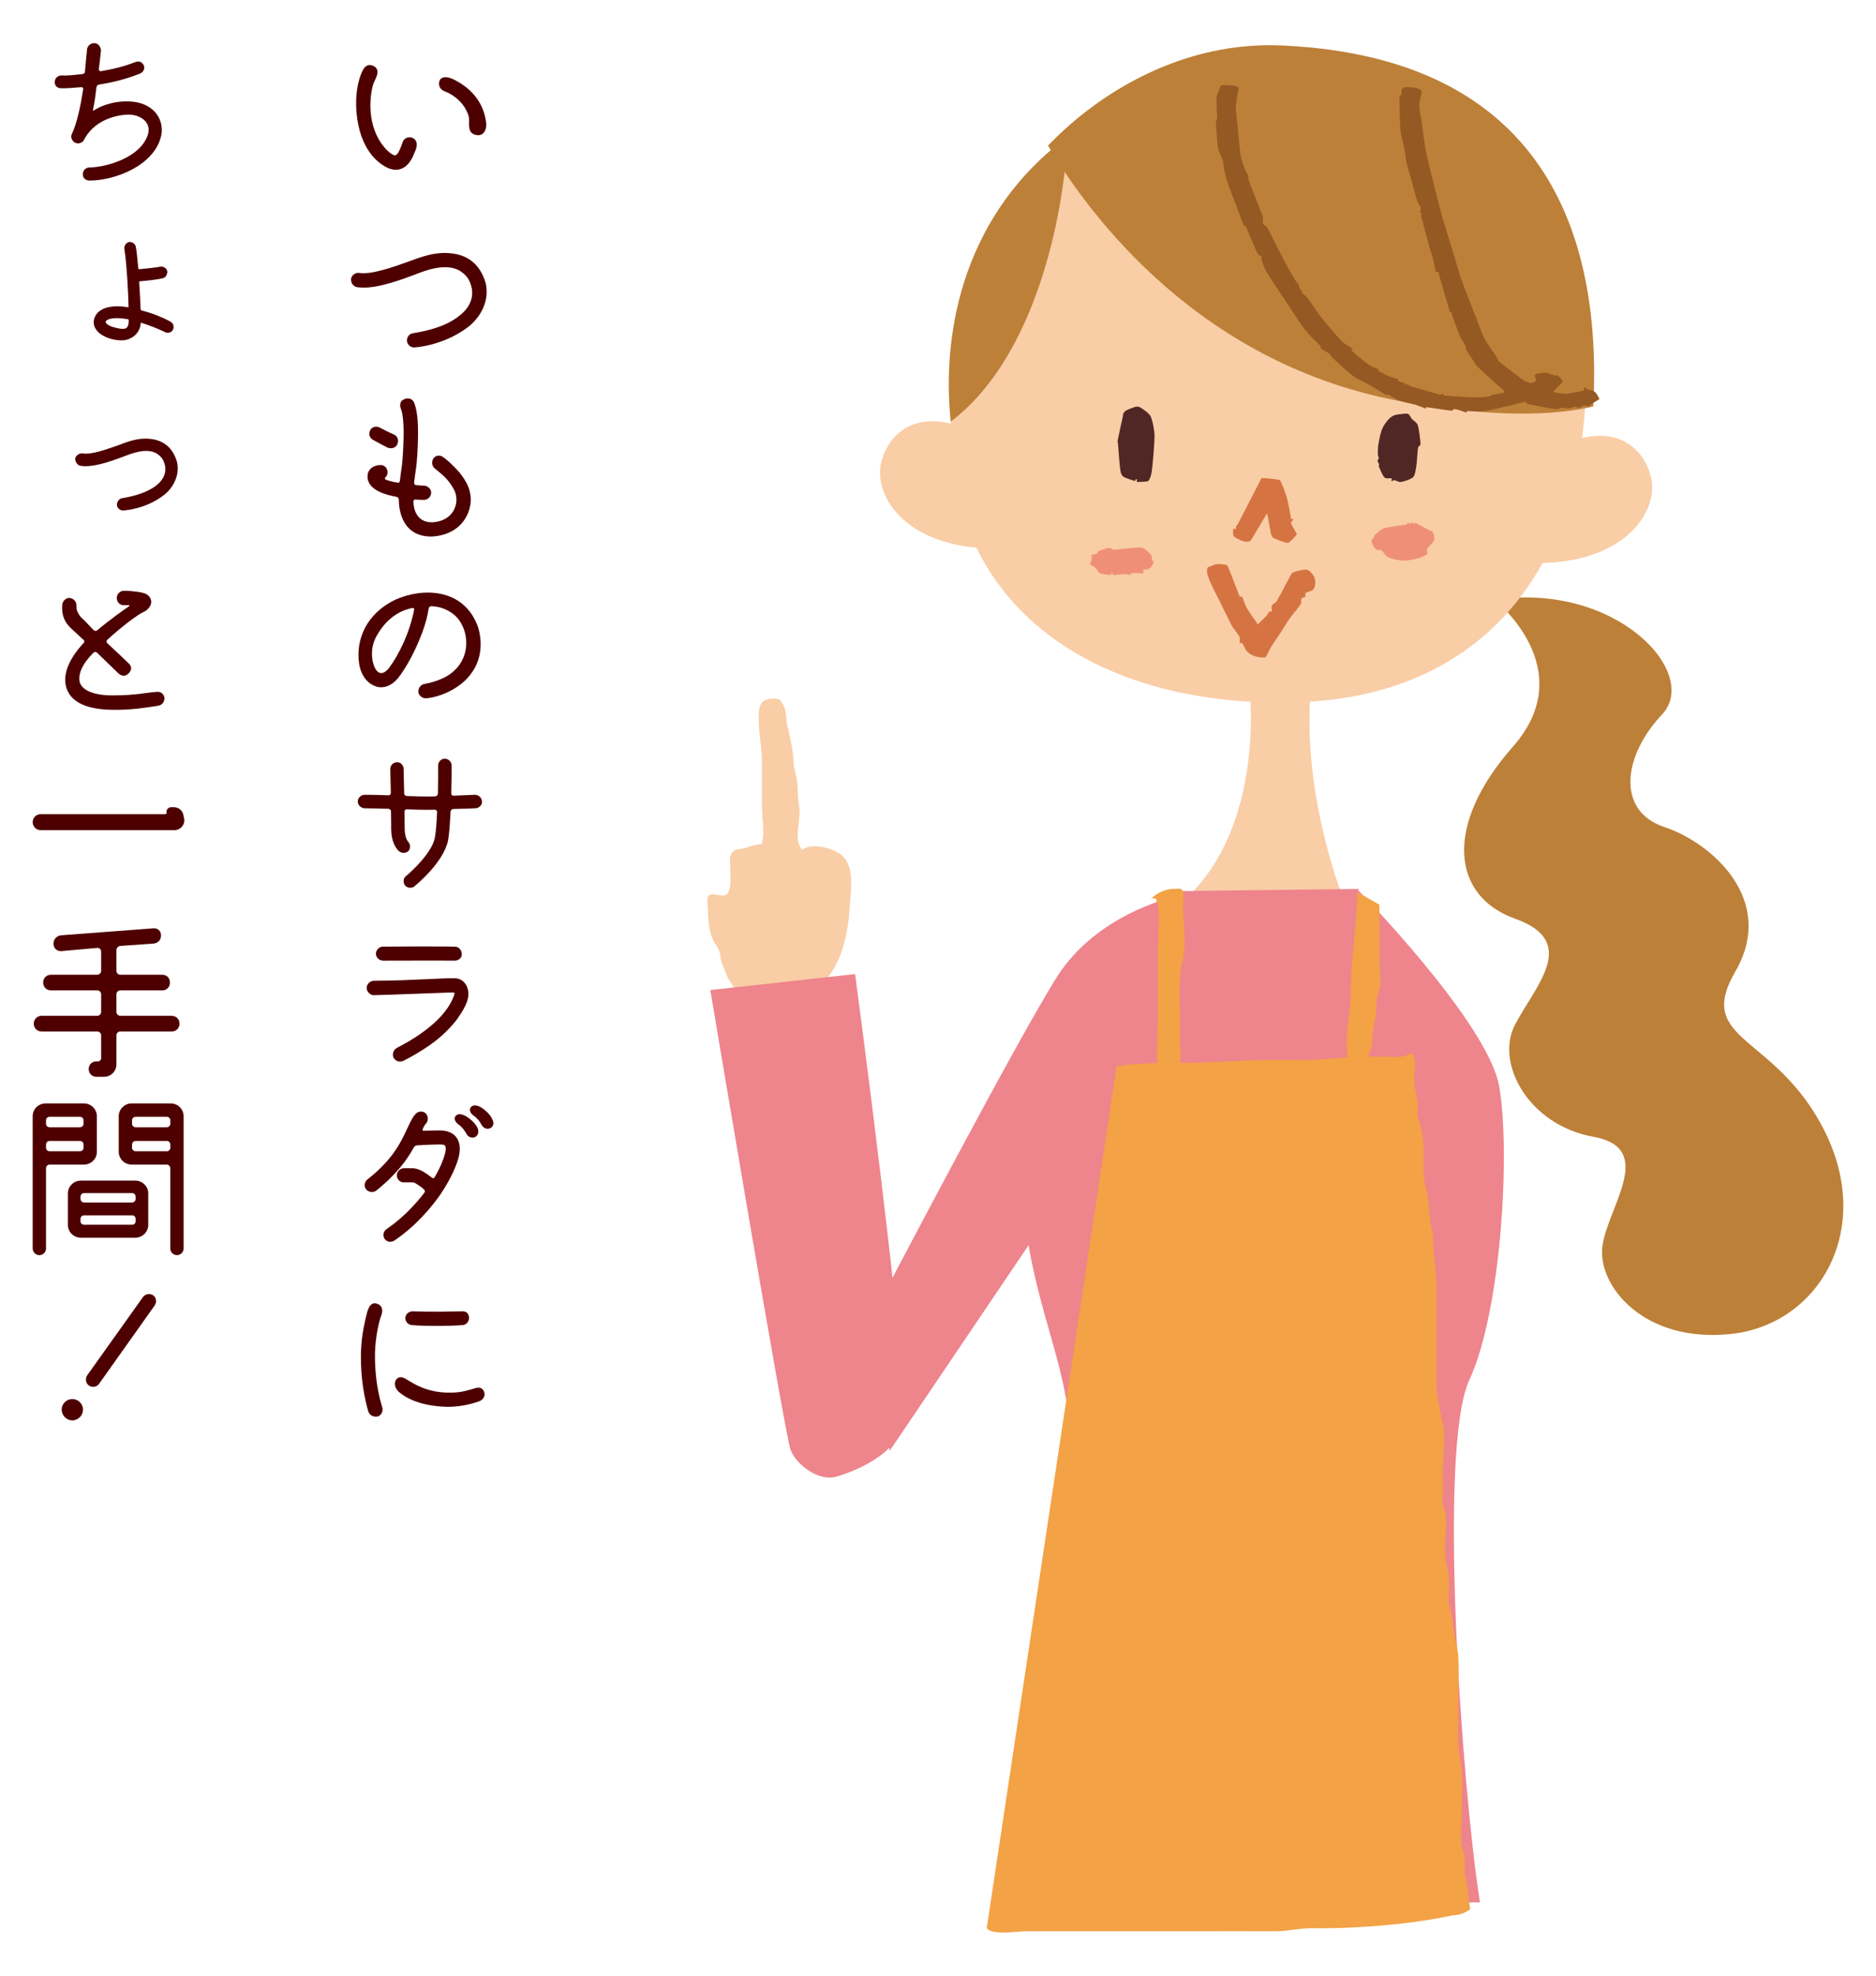
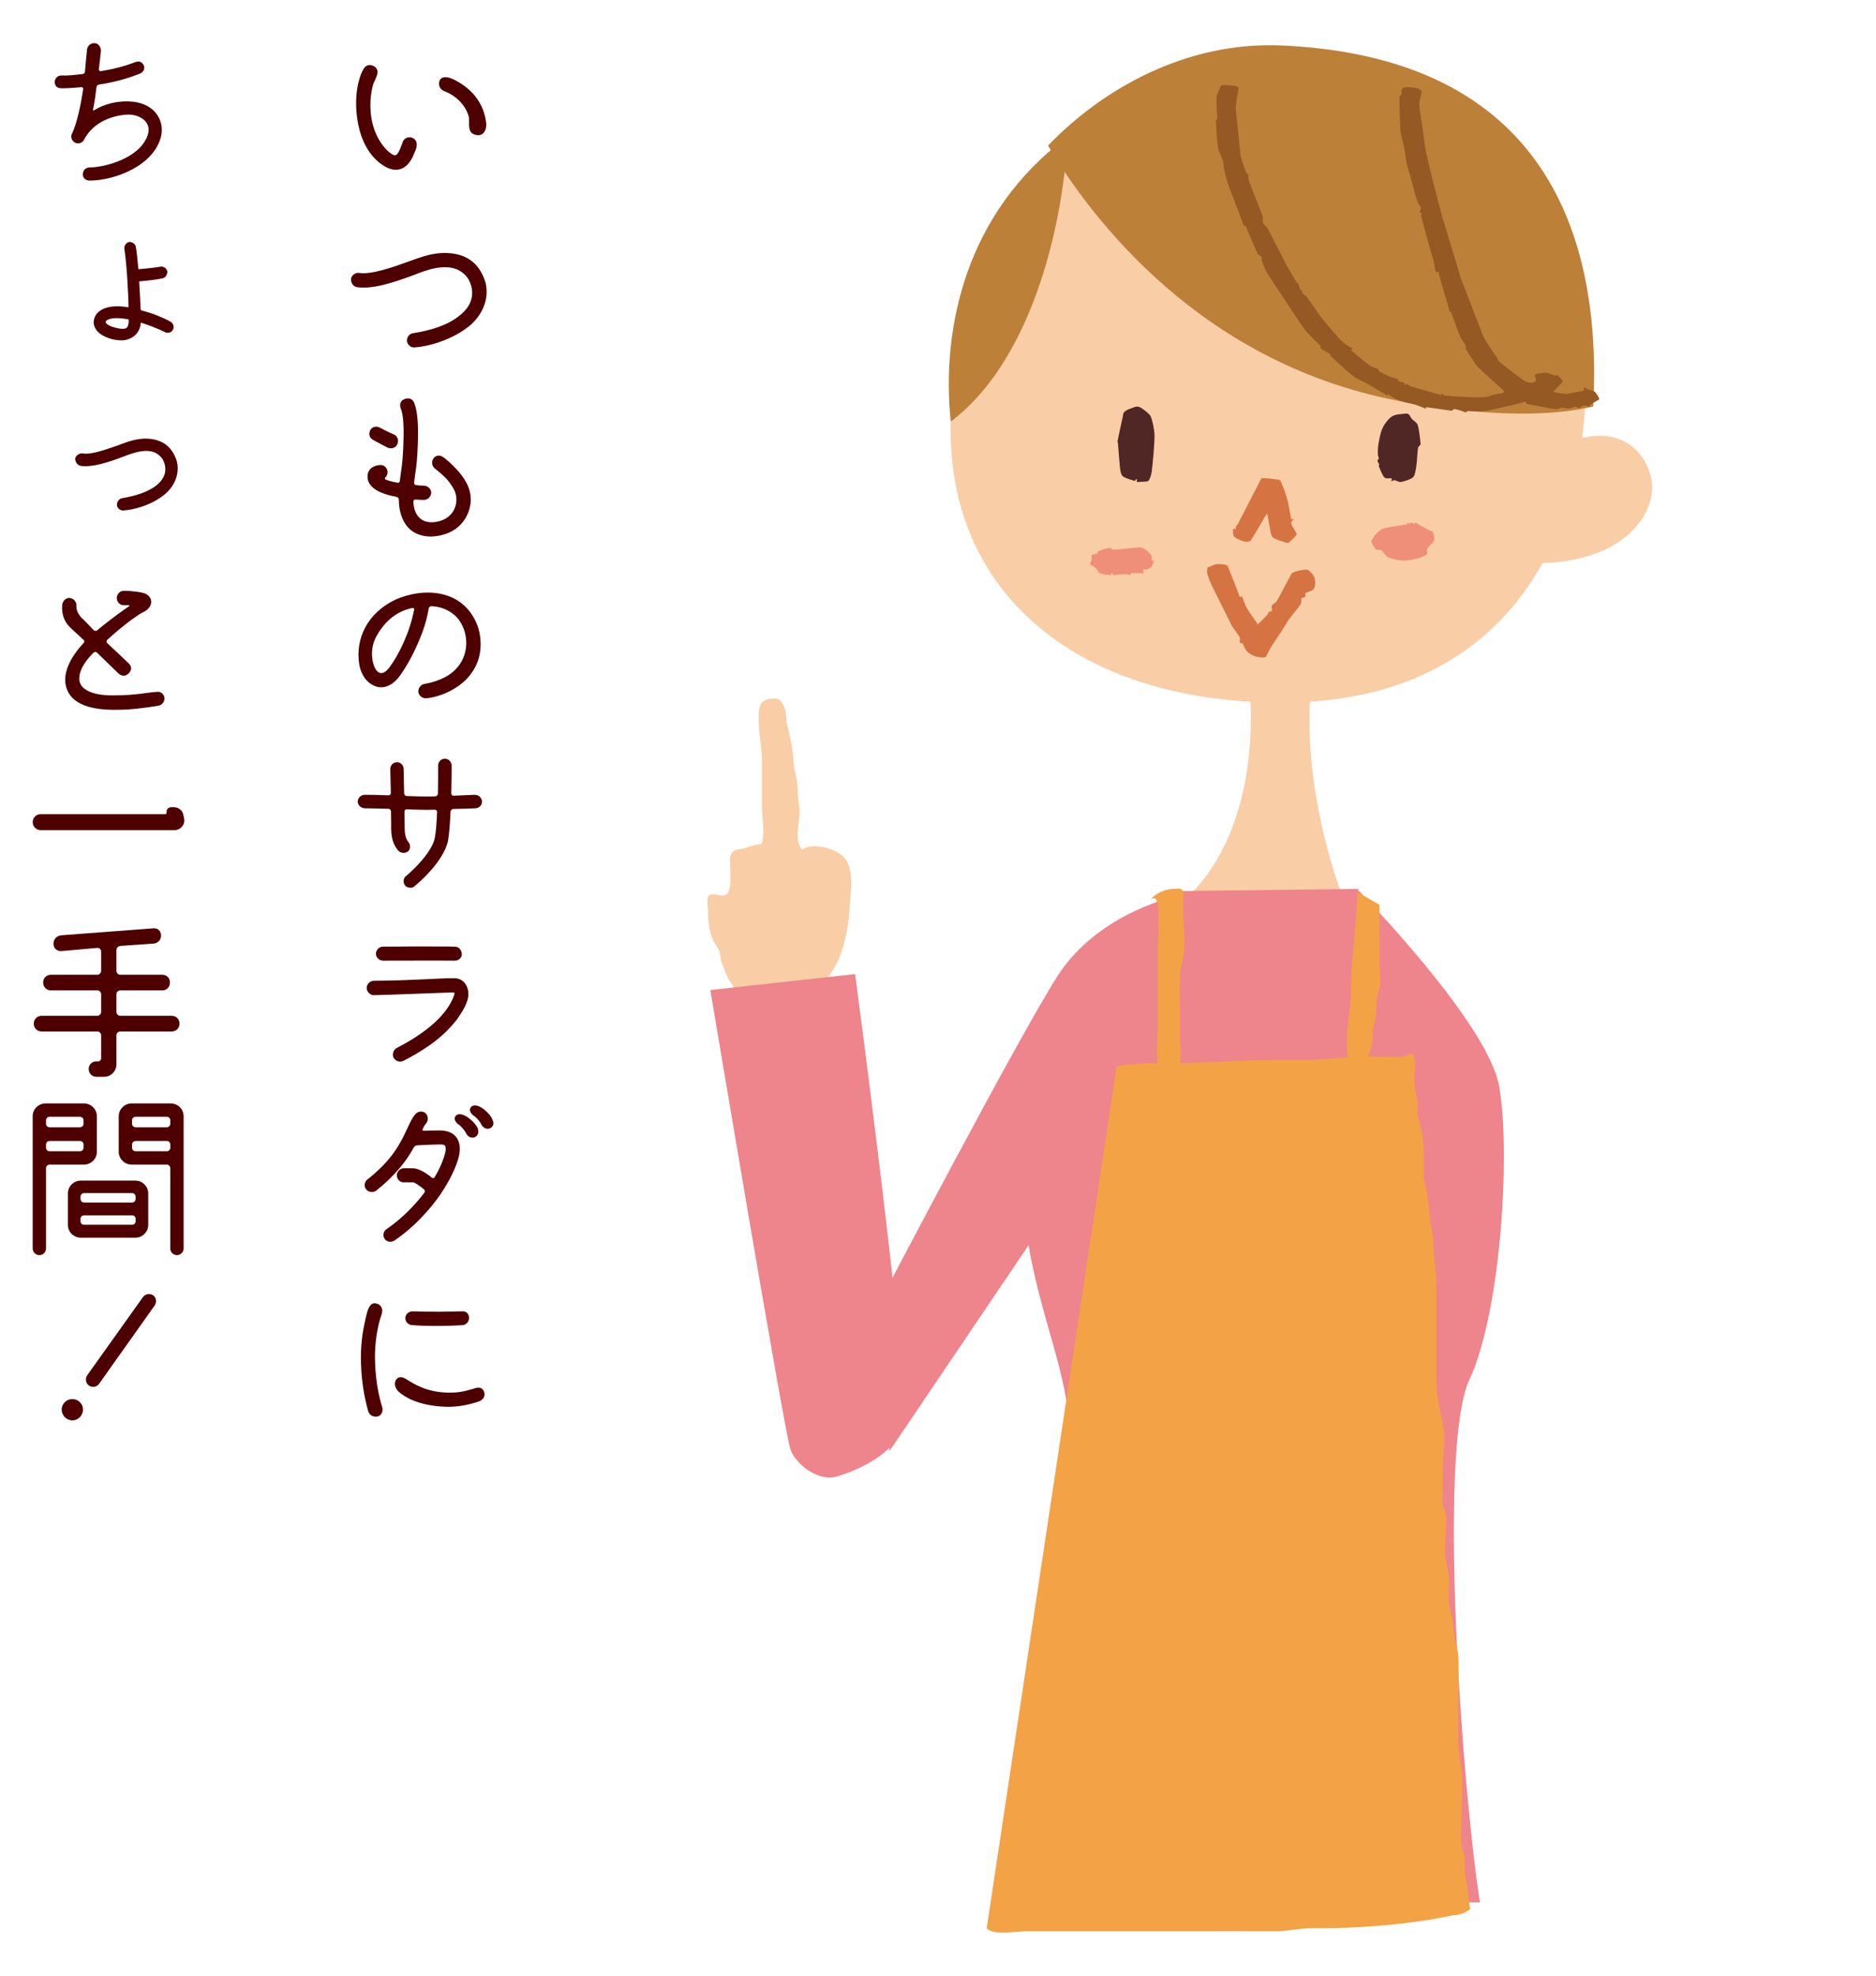
<svg xmlns="http://www.w3.org/2000/svg" version="1.1" id="レイヤー_1" x="0px" y="0px" width="190px" height="200px" viewBox="0 0 190 200" enable-background="new 0 0 190 200" xml:space="preserve">
  <g>
    <g>
      <path fill-rule="evenodd" clip-rule="evenodd" fill="#F9CDA6" d="M80.943,81.658c-0.177-0.921-0.111-1.761-0.233-2.668    c-0.089-0.657-0.316-1.144-0.337-1.813c-0.045-1.393-0.383-2.544-0.66-3.856c-0.159-0.757,0.001-1.212-0.384-1.946    c-0.342-0.65-0.45-0.686-1.202-0.642c-1.356,0.081-1.286,1.149-1.282,2.251c0.004,1.379,0.319,2.599,0.32,3.993    c0.001,1.556,0,3.111,0,4.666c0,1.042,0.35,2.878-0.048,3.81c-0.577,0.039-1.018,0.175-1.562,0.37    c-0.314,0.113-1.02,0.12-1.291,0.367c-0.46,0.417-0.312,0.971-0.306,1.549c0.007,0.648,0.174,2.38-0.369,2.79    c-0.486,0.366-1.441-0.254-1.826,0.145c-0.233,0.242-0.048,1.23-0.05,1.556c-0.005,0.971,0.103,1.997,0.488,2.896    c0.17,0.396,0.484,0.725,0.635,1.121c0.138,0.362,0.116,0.769,0.239,1.14c0.155,0.472,0.388,0.963,0.554,1.415    c0.169,0.462,0.465,0.669,0.656,1.115c0.313,0.736-0.155,1.291,0.789,1.614c1.444,0.493,3.634,0.209,5.078-0.189    c1.248-0.343,2.393-0.982,3.282-1.928c1.961-2.084,2.48-5.163,2.65-7.912c0.089-1.436,0.441-3.607-0.656-4.755    c-0.84-0.879-3.134-1.5-4.188-0.733C80.279,84.957,81.187,82.929,80.943,81.658z" />
-       <path fill-rule="evenodd" clip-rule="evenodd" fill="#BD8038" d="M151.369,60.724c0,0,8.824,6.966,1.857,14.863    c-6.968,7.897-6.271,15.096,0.232,17.419c6.502,2.322,2.089,6.735,0,10.684c-2.09,3.947,1.395,10.219,7.895,11.381    c6.504,1.158,1.396,7.197,0.931,11.146c-0.466,3.947,4.181,9.754,13.005,8.824c8.826-0.928,14.504-10.385,9.575-20.402    c-4.93-10.02-13.29-9.094-9.11-16.292c4.181-7.2-2.322-13.005-7.199-14.631c-4.877-1.625-4.182-7.201-0.232-11.38    C172.269,68.157,163.677,58.866,151.369,60.724z" />
      <path fill-rule="evenodd" clip-rule="evenodd" fill="#F9CDA6" d="M126.519,69.317c0,0,2.09,16.025-8.361,23.225l18.58,0.232    c0,0-5.111-11.611-3.949-23.457H126.519z" />
      <path fill-rule="evenodd" clip-rule="evenodd" fill="#EE848C" d="M118.158,90.217l19.274-0.231c0,0,13.239,13.472,14.401,19.973    c1.16,6.504,0.231,22.76-3.02,29.727c-3.252,6.969-0.697,41.807,1.078,52.887H101.82c0,0,4.958-34.074,6.352-46.383    C109.563,133.879,91.914,116.926,118.158,90.217z" />
      <path fill-rule="evenodd" clip-rule="evenodd" fill="#EE848C" d="M118.441,90.927c0,0-7.397,1.726-11.343,7.89    c-3.944,6.164-17.504,32.052-17.504,32.052l0.494,16.025l23.667-35.012L118.441,90.927z" />
-       <path fill-rule="evenodd" clip-rule="evenodd" fill="#F9CDA6" d="M98.974,43.949c-5.095-2.733-8.698-0.87-9.691,2.734    c-0.993,3.603,2.717,9.2,12.408,8.827L98.974,43.949z" />
      <path fill-rule="evenodd" clip-rule="evenodd" fill="#F9CDA6" d="M157.482,45.421c5.095-2.732,8.697-0.868,9.691,2.734    c0.994,3.602-2.72,9.2-12.409,8.827L157.482,45.421z" />
      <path fill-rule="evenodd" clip-rule="evenodd" fill="#F9CDA6" d="M128.973,6.497c-26.333-1.22-34.708,27.479-32.299,41.942    c2.412,14.461,15.669,23.138,34.47,22.657c18.8-0.481,28.441-13.258,29.406-30.13C161.515,24.092,155.007,7.702,128.973,6.497z" />
      <g>
        <path fill-rule="evenodd" clip-rule="evenodd" fill="#BD8038" d="M108.133,13.835C97.85,21.454,95.301,33.179,96.29,42.676     C104.054,36.866,107.582,23.915,108.133,13.835z" />
      </g>
      <g>
        <path fill-rule="evenodd" clip-rule="evenodd" fill="#BD8038" d="M129.878,4.605c-9.914-0.46-18.399,4.577-23.732,10.133     c4.165,7.034,15.461,22.386,36.339,25.993c8.911,1.539,14.876,1.355,18.882,0.416C162.257,23.885,156.525,5.839,129.878,4.605z" />
      </g>
      <path fill-rule="evenodd" clip-rule="evenodd" fill="#955923" d="M123.472,9.118c0.078-0.173,0.11-0.438,0.294-0.486    c0.114-0.03,0.878-0.01,1.31,0.066c0.145,0.026,0.367,0.086,0.373,0.231c0.004,0.088-0.305,1.392-0.287,2.098l0.467,4.628    c0.105,0.653,0.488,1.526,0.617,1.886c0.01,0.027,0.045,0.042,0.072,0.054c0.026,0.01,0.073-0.012,0.08,0.015    c0.032,0.127,0.029,0.52,0.113,0.763c0.26,0.746,1.166,2.905,1.366,3.506c0.075,0.224-0.049,0.491,0.04,0.708    c0.083,0.207,0.342,0.299,0.451,0.494l1.813,3.542c0.367,0.687,1.06,1.846,1.173,2.023c0.02,0.035,0.102-0.015,0.119,0.022    c0.083,0.162,0.075,0.36,0.157,0.523c0.065,0.131,0.2,0.211,0.27,0.338c0.021,0.035-0.046,0.089-0.021,0.12    c0.144,0.174,0.359,0.281,0.499,0.46c0.53,0.68,0.98,1.445,1.524,2.129c0.588,0.74,1.578,1.894,2.026,2.34    c0.284,0.284,0.913,0.593,0.997,0.671c0.059,0.057-0.102,0.184-0.043,0.241c0.076,0.073,1.168,1.033,1.807,1.477    c0.277,0.191,0.791,0.33,0.92,0.41c0.047,0.029-0.035,0.134,0.012,0.167c0.137,0.091,0.721,0.404,1.098,0.565    c0.277,0.119,0.676,0.185,0.861,0.275c0.057,0.027,0,0.143,0.053,0.176c0.188,0.114,0.435,0.114,0.619,0.233    c0.066,0.042,0.023,0.197,0.086,0.222c0.047,0.017,0.048-0.158,0.107-0.147c0.115,0.021,0.318,0.196,0.491,0.253    c0.757,0.24,2.894,0.834,2.991,0.856c0.066,0.016,0.082-0.15,0.149-0.138c0.086,0.015,0.086,0.186,0.172,0.195    c0.2,0.025,1.987,0.162,2.943,0.189c0.499,0.013,1.003-0.003,1.497-0.067c0.188-0.022,0.349-0.149,0.533-0.196    c0.336-0.083,0.909-0.145,1.024-0.191c0.074-0.031,0.099-0.183,0.042-0.24c-0.07-0.073-2.065-1.839-2.633-2.406    c-0.218-0.217-0.363-0.5-0.529-0.755c-0.223-0.337-0.466-0.662-0.646-1.022c-0.057-0.115-0.002-0.267-0.057-0.381    c-0.14-0.296-0.385-0.535-0.514-0.836c-0.326-0.753-0.914-2.468-0.954-2.565c-0.017-0.038-0.106,0.017-0.12-0.02l-1.135-3.879    c-0.012-0.038,0.057-0.099,0.021-0.12c-0.083-0.048-0.274,0.041-0.319-0.056c-0.054-0.114-0.108-0.688-0.193-1.025    c-0.107-0.442-0.268-0.871-0.389-1.309c-0.305-1.099-0.841-3.098-0.898-3.341c-0.016-0.066,0.043-0.132,0.074-0.193    c0.011-0.017,0.066-0.023,0.051-0.033c-0.053-0.032-0.214-0.003-0.236-0.083c-0.025-0.098,0.12-0.321,0.086-0.48    c-0.047-0.206-0.25-0.351-0.316-0.551c-0.258-0.773-0.496-1.739-0.738-2.61c-0.138-0.49-0.295-0.978-0.402-1.475    c-0.089-0.42-0.107-0.852-0.188-1.272c-0.118-0.635-0.349-1.249-0.41-1.892c-0.079-0.813-0.11-3.146-0.103-3.407    c0.005-0.122,0.183-0.176,0.218-0.292c0.037-0.133-0.069-0.291-0.011-0.415c0.062-0.13,0.194-0.257,0.34-0.271    c0.333-0.038,0.854-0.012,1.262,0.099c0.181,0.048,0.408,0.179,0.432,0.365c0.018,0.146-0.234,0.849-0.227,1.283    c0.014,0.712,0.189,1.411,0.289,2.117c0.121,0.862,0.201,1.732,0.371,2.586c0.174,0.888,0.562,2.421,0.83,3.495    c0.27,1.071,0.61,2.404,0.918,3.466l1.831,6.026l2.214,5.721c0.355,0.779,0.928,1.458,1.393,2.189    c0.097,0.154,0.15,0.347,0.29,0.464c0.362,0.308,2.076,1.625,2.478,1.882c0.23,0.148,0.516,0.221,0.787,0.222    c0.156,0,0.278-0.135,0.412-0.217c0.01-0.007,0.009-0.027,0.007-0.04c-0.032-0.187-0.17-0.453-0.108-0.556    c0.057-0.1,0.343-0.124,0.523-0.157c0.207-0.036,0.42-0.074,0.629-0.054c0.178,0.019,0.334,0.123,0.506,0.172    c0.078,0.023,0.169,0.004,0.241,0.042c0.025,0.014-0.04,0.075-0.015,0.08c0.09,0.016,0.299-0.086,0.416-0.009    c0.226,0.149,0.535,0.534,0.508,0.627c-0.015,0.052-0.972,0.998-0.965,1.029c0.006,0.032,1.133,0.208,1.202,0.212    c0.055,0.002,0.036-0.131,0.068-0.154c0.023-0.017,0.023,0.056,0.026,0.087c0.002,0.026-0.041,0.083-0.013,0.08    c0.038-0.006,1.702-0.312,1.794-0.345c0.104-0.036-0.02-0.296,0.058-0.32c0.083-0.025,0.249,0.137,0.379,0.19    c0.229,0.092,0.513,0.088,0.701,0.248c0.219,0.188,0.472,0.671,0.445,0.741c-0.017,0.056-0.693,0.399-0.926,0.581    c-0.044,0.032,0.024,0.154-0.026,0.16c-0.088,0.009-0.375-0.123-0.564-0.098c-0.194,0.024-0.344,0.207-0.538,0.235    c-0.135,0.019-0.256-0.121-0.393-0.109c-0.212,0.014-0.399,0.165-0.61,0.179c-0.246,0.018-0.486-0.1-0.729-0.086    c-0.183,0.011-0.342,0.17-0.524,0.155c-0.505-0.043-1.498-0.254-2.244-0.394c-0.267-0.051-0.542-0.082-0.796-0.181    c-0.07-0.029-0.053-0.199-0.131-0.191c-0.094,0.013-1.008,0.271-1.516,0.396c-0.213,0.052-0.429,0.087-0.645,0.134    c-0.516,0.113-1.027,0.252-1.549,0.348c-0.321,0.059-0.645,0.107-0.97,0.117c-0.397,0.014-0.905-0.063-1.191-0.044    c-0.067,0.005-0.081,0.151-0.147,0.14c-0.143-0.025-0.852-0.332-1.137-0.367c-0.123-0.013-0.197,0.199-0.321,0.192    c-0.271-0.017-2.483-0.361-2.539-0.365s-0.014,0.166-0.069,0.154c-0.059-0.013-0.689-0.284-1.046-0.393    c-0.521-0.157-1.071-0.211-1.581-0.402c-0.404-0.15-1.057-0.565-1.133-0.613c-0.024-0.015,0.041-0.086,0.014-0.08    c-0.061,0.012-0.15,0.163-0.229,0.124c-0.123-0.057-1.164-0.715-1.756-1.053c-0.521-0.299-1.102-0.5-1.585-0.857    c-0.625-0.464-2.01-1.753-2.29-2.017c-0.057-0.053-0.023-0.173-0.085-0.221c-0.287-0.227-0.706-0.385-0.931-0.578    c-0.066-0.056,0.016-0.189-0.039-0.253c-0.235-0.278-0.92-0.871-1.332-1.352c-0.369-0.431-0.682-0.904-0.998-1.374l-3.034-4.585    c-0.27-0.443-0.465-0.989-0.614-1.431c-0.029-0.077,0.084-0.172,0.041-0.24c-0.103-0.159-0.345-0.197-0.433-0.366    c-0.184-0.354-1.253-2.887-1.265-2.909c-0.025-0.051-0.088,0.193-0.107,0.146l-1.583-4.164c-0.187-0.538-0.325-1.093-0.45-1.649    c-0.053-0.235-0.018-0.485-0.082-0.718c-0.139-0.497-0.439-0.947-0.528-1.457c-0.114-0.656-0.211-2.659-0.214-2.766    c-0.002-0.038,0.061-0.045,0.094-0.065c0.017-0.012,0.049-0.014,0.047-0.033c-0.001-0.126-0.104-1.607-0.066-2.202    C123.234,9.598,123.367,9.356,123.472,9.118z" />
      <g>
        <path fill-rule="evenodd" clip-rule="evenodd" fill="#EF8F7A" d="M110.578,56.469c0.008-0.092-0.066-0.222,0-0.274     c0.121-0.096,0.396-0.079,0.57-0.183c0.049-0.031-0.01-0.16,0.041-0.184c0.119-0.053,0.773-0.319,1.18-0.365     c0.146-0.017,0.261,0.184,0.407,0.183c0.411-0.005,2.504-0.266,2.767-0.228c0.419,0.059,0.875,0.561,1.059,0.777     c0.115,0.133,0.014,0.379,0.082,0.548c0.023,0.057,0.17-0.016,0.162,0.046c-0.01,0.09-0.109,0.436-0.244,0.594     c-0.124,0.148-0.312,0.215-0.487,0.276c-0.104,0.033-0.259-0.078-0.326,0c-0.067,0.076,0.095,0.333,0,0.365     c-0.052,0.018-0.761-0.026-1.14,0c-0.06,0.003-0.121,0.044-0.162,0.092c-0.02,0.021,0.026,0.09,0,0.09     c-0.082,0-0.324-0.09-0.488-0.09c-0.408,0-1.059,0.102-1.222,0.09c-0.069-0.005-0.058-0.159-0.122-0.182     c-0.047-0.019-0.092,0.047-0.122,0.092c-0.017,0.023,0.028,0.092,0,0.09c-0.05-0.004-0.783-0.023-1.139-0.182     c-0.188-0.084-0.254-0.357-0.406-0.503c-0.175-0.163-0.513-0.309-0.571-0.412c-0.064-0.109,0.09-0.241,0.123-0.366     C110.56,56.654,110.57,56.561,110.578,56.469z" />
        <path fill-rule="evenodd" clip-rule="evenodd" fill="#502725" d="M113.184,44.671c0.101-0.551,0.345-1.648,0.528-2.468     c0.034-0.155,0.021-0.345,0.121-0.458c0.164-0.183,0.392-0.287,0.611-0.365c0.303-0.106,0.635-0.29,0.936-0.183     c0.221,0.077,0.99,0.633,1.141,0.915c0.158,0.296,0.393,1.294,0.406,1.966c0.015,0.713-0.184,2.999-0.285,3.704     c-0.045,0.331-0.208,0.802-0.365,0.914c-0.121,0.086-0.707,0.063-1.058,0.092c-0.028,0.003-0.074,0.028-0.082,0     c-0.026-0.086,0.046-0.222,0-0.273c-0.041-0.047-0.12,0.042-0.163,0.09c-0.02,0.021,0.025,0.099,0,0.091     c-0.043-0.013-0.934-0.249-1.222-0.458c-0.178-0.128-0.247-0.404-0.286-0.639c-0.094-0.611-0.154-1.83-0.242-2.745     C113.216,44.792,113.17,44.733,113.184,44.671z" />
        <path fill-rule="evenodd" clip-rule="evenodd" fill="#D57442" d="M122.462,57.383c0.27-0.099,0.531-0.261,0.813-0.274     c0.357-0.018,0.945,0.02,1.058,0.182c0.062,0.088,1.193,3.048,1.223,3.109c0.037,0.082,0.197-0.073,0.244,0     c0.065,0.108,0.254,0.757,0.447,1.098c0.326,0.58,0.87,1.285,1.1,1.647c0.015,0.025-0.022,0.109,0,0.091     c0.025-0.024,0.637-0.593,0.936-0.914c0.111-0.122,0.162-0.307,0.283-0.413c0.066-0.056,0.211,0.039,0.246-0.047     c0.043-0.104-0.078-0.386,0-0.546c0.101-0.209,0.366-0.263,0.487-0.458c0.364-0.59,1.433-2.711,1.547-2.834     c0.181-0.191,1.268-0.391,1.466-0.365c0.264,0.032,0.549,0.359,0.732,0.638c0.131,0.202,0.17,0.48,0.163,0.732     c-0.007,0.227-0.057,0.486-0.205,0.64c-0.206,0.212-0.635,0.241-0.771,0.366c-0.086,0.077,0.028,0.271-0.042,0.364     c-0.086,0.115-0.291,0.061-0.365,0.184c-0.094,0.153,0.01,0.396-0.082,0.55c-0.273,0.456-0.805,1.019-1.18,1.553     c-0.291,0.412-0.54,0.856-0.814,1.279c-0.322,0.494-0.666,0.964-0.977,1.464c-0.22,0.354-0.488,1.025-0.61,1.098     c-0.126,0.075-0.718,0.015-1.058-0.094c-0.299-0.091-0.584-0.267-0.814-0.501c-0.219-0.223-0.287-0.585-0.488-0.823     c-0.059-0.066-0.211,0.039-0.244-0.046c-0.043-0.104,0.075-0.387,0-0.547c-0.175-0.376-0.609-0.824-0.855-1.281l-1.953-3.932     c-0.192-0.412-0.378-0.833-0.488-1.281c-0.045-0.177-0.014-0.377,0.041-0.549C122.321,57.41,122.404,57.404,122.462,57.383z" />
        <path fill-rule="evenodd" clip-rule="evenodd" fill="#D57442" d="M125.353,53.086l2.4-4.666c0.082-0.086,1.778,0.113,1.871,0.184     c0.105,0.079,0.52,1.133,0.694,1.737c0.206,0.713,0.427,2.127,0.446,2.194c0.027,0.087,0.244-0.066,0.244,0     c0,0.085-0.279,0.285-0.244,0.457c0.033,0.167,0.583,1.008,0.569,1.098c-0.013,0.083-0.718,0.841-0.895,0.868     c-0.16,0.025-1.179-0.339-1.464-0.502c-0.16-0.091-0.201-0.328-0.287-0.503c-0.012-0.027,0.006-0.062,0-0.092     c-0.102-0.596-0.279-1.57-0.324-1.782c-0.008-0.034-0.064-0.073-0.082-0.045c-0.023,0.035-1.473,2.509-1.588,2.652     c-0.148,0.184-0.434,0.184-0.651,0.136c-0.375-0.08-0.96-0.393-1.058-0.503c-0.148-0.166-0.098-0.693-0.08-0.776     c0.018-0.089,0.182,0.059,0.244,0c0.061-0.061,0.003-0.191,0.04-0.275C125.224,53.191,125.313,53.16,125.353,53.086z" />
        <path fill-rule="evenodd" clip-rule="evenodd" fill="#EF8F7A" d="M139.23,54.182c0.285-0.25,0.549-0.568,0.896-0.685     c0.424-0.144,2.139-0.36,2.362-0.411c0.064-0.017,0.053-0.184,0.12-0.184c0.075,0,0.092,0.15,0.163,0.184     c0.029,0.011,0.034-0.06,0.041-0.093c0.006-0.028-0.027-0.091,0-0.091c0.082,0,0.34,0.091,0.488,0.091     c0.03,0,0.014-0.104,0.041-0.091c0.047,0.022,0.998,0.558,1.506,0.822c0.078,0.041,0.207,0.006,0.243,0.092     c0.11,0.244,0.224,0.551,0.163,0.824c-0.061,0.271-0.325,0.426-0.488,0.64c-0.082,0.106-0.205,0.188-0.244,0.321     c-0.047,0.157,0.11,0.39,0,0.501c-0.104,0.106-0.581,0.33-0.896,0.414c-0.507,0.132-1.028,0.252-1.548,0.227     c-0.525-0.022-1.109-0.158-1.545-0.366c-0.273-0.132-0.393-0.52-0.65-0.685c-0.143-0.091-0.361,0.066-0.489-0.046     c-0.23-0.205-0.45-0.62-0.489-0.824c-0.032-0.173,0.167-0.304,0.245-0.457C139.177,54.307,139.183,54.225,139.23,54.182z" />
        <path fill-rule="evenodd" clip-rule="evenodd" fill="#502725" d="M139.556,46.042c-0.01-0.335-0.018-0.675,0.041-1.005     c0.104-0.59,0.191-1.208,0.446-1.737c0.22-0.455,0.593-0.921,0.937-1.143c0.373-0.24,0.838-0.216,1.262-0.275     c0.135-0.017,0.291-0.034,0.408,0.046c0.147,0.103,0.204,0.316,0.325,0.458c0.192,0.226,0.507,0.35,0.61,0.641     c0.135,0.391,0.281,1.658,0.285,1.921c0.001,0.151-0.217,0.215-0.245,0.365c-0.099,0.534-0.087,1.349-0.202,2.012     c-0.062,0.349-0.116,0.808-0.326,1.006c-0.166,0.155-0.797,0.395-1.221,0.457c-0.236,0.034-0.457-0.16-0.692-0.183     c-0.085-0.007-0.181,0.139-0.245,0.091c-0.062-0.044,0.075-0.236,0-0.274c-0.08-0.04-0.544,0.086-0.73-0.091     c-0.172-0.163-0.455-0.858-0.57-1.144c-0.018-0.043,0.029-0.091,0.04-0.138c0.005-0.014,0.006-0.031,0-0.046     c-0.049-0.125-0.153-0.229-0.162-0.365c-0.009-0.089,0.116-0.14,0.122-0.228C139.646,46.284,139.56,46.169,139.556,46.042z" />
      </g>
      <g>
        <path fill-rule="evenodd" clip-rule="evenodd" fill="#EE848C" d="M84.755,149.463c-1.79,0.566-4.098-1.15-4.687-2.697     c-0.588-1.545-8.126-46.541-8.126-46.541l14.663-1.618c0,0,5.533,41.435,4.896,45.335     C90.865,147.842,84.755,149.463,84.755,149.463z" />
      </g>
      <path fill-rule="evenodd" clip-rule="evenodd" fill="#F3A246" d="M116.936,90.944c0.675,0.129,0.321,4.131,0.321,4.74    c0,1.414,0,2.828,0,4.241c0,1.283,0,2.566,0,3.851c0,1.297-0.234,2.861,0.033,4.121c0.564,0.176,1.577,0.143,2.164,0.014    c0.255-0.816,0.047-1.988,0.047-2.854c0-0.855,0-1.71,0-2.566c0-1.705-0.172-3.513,0.25-5.125    c0.449-1.714,0.068-3.999,0.072-5.781c0-0.313,0.142-1.031,0.021-1.305c-0.198-0.458-0.514-0.299-0.984-0.296    c-0.795,0.004-1.642,0.373-2.245,0.96H116.936z" />
      <path fill-rule="evenodd" clip-rule="evenodd" fill="#F3A246" d="M137.464,90.302c-0.033,3.341-0.639,6.596-0.643,9.936    c-0.002,2.288-0.719,4.703-0.295,7.014c0.299,0.098,0.605,0.127,0.92,0.086c0.908-0.018,1.011-0.191,1.33-0.92    c0.297-0.678,0.186-1.281,0.274-1.986c0.104-0.816,0.347-1.411,0.336-2.26c-0.011-0.902,0.132-1.379,0.338-2.206    c0.192-0.765-0.017-1.808-0.017-2.611c0-0.641,0-1.28,0-1.921c0-1.283,0-2.565,0-3.848L137.464,90.302z" />
      <path fill-rule="evenodd" clip-rule="evenodd" fill="#F3A246" d="M113.087,107.943c1.92-0.336,3.781-0.32,5.736-0.32    c3.416,0,6.736-0.32,10.146-0.32c0.996,0,1.992-0.002,2.988,0c1.889,0.004,3.697-0.252,5.568-0.338    c1.045-0.049,2.115,0.01,3.161,0.016c0.517,0.004,1.015,0.061,1.521-0.068c0.666-0.168,0.859-0.588,1.051,0.297    c0.129,0.584-0.018,1.412-0.021,2.02c-0.005,0.855,0.209,1.502,0.338,2.322c0.061,0.389-0.047,0.816-0.025,1.211    c0.023,0.406,0.166,0.582,0.259,0.955c0.234,0.953,0.397,1.893,0.39,2.895c-0.007,0.744,0.014,1.49,0.002,2.238    c-0.011,0.693,0.21,1.24,0.319,1.9c0.143,0.854,0.237,1.727,0.313,2.588c0.07,0.816,0.334,1.459,0.328,2.32    c-0.008,1.545,0.32,2.881,0.321,4.416c0.001,1.711,0,3.422,0,5.131c0,1.475-0.001,2.947,0,4.422    c0.001,1.619,0.323,3.01,0.658,4.543c0.305,1.396-0.017,3.342-0.017,4.773c0,0.656,0.003,1.309,0,1.963    c-0.002,0.4-0.102,0.93-0.016,1.316c0.111,0.51,0.312,0.799,0.344,1.338c0.082,1.426-0.271,3.016-0.023,4.418    c0.125,0.711,0.342,1.166,0.337,1.926c-0.005,0.748-0.1,1.574-0.017,2.316c0.059,0.537,0.24,1.068,0.328,1.596    c0.133,0.811,0.192,1.744,0.399,2.527c0.255,0.957,0.251,1.834,0.251,2.861c0,2.533-0.091,5.082-0.008,7.613    c0.029,0.904,0.286,1.754,0.345,2.654c0.083,1.277-0.017,2.596-0.017,3.875c0,1.199-0.23,2.658,0.072,3.82    c0.129,0.494,0.258,0.74,0.248,1.283c-0.009,0.531-0.062,1.088,0.072,1.604c0.271,1.039,0.279,2.133,0.455,3.209    c-0.5,0.396-1.082,0.607-1.746,0.629c-1.733,0.359-3.48,0.639-5.239,0.836c-2.968,0.328-5.998,0.504-8.985,0.465    c-1.328-0.016-2.489,0.322-3.795,0.312c-2.712-0.018-5.426,0-8.139,0c-4.56,0-9.117,0-13.676,0c-1.152,0-2.305,0-3.457,0    c-0.874,0-3.377,0.439-3.922-0.32L113.087,107.943z" />
    </g>
    <g>
      <g>
        <path fill="#4E0000" d="M40.753,14.481c0.036-0.252,0.36-0.703,0.918-0.559c0.288,0.072,0.469,0.288,0.522,0.541     c0.054,0.234-0.019,0.504-0.108,0.756c-0.072,0.144-0.162,0.36-0.252,0.594c-0.594,1.278-1.53,1.639-2.557,1.188     c-1.206-0.576-2.106-1.674-2.665-3.187c-0.54-1.548-0.558-3.061-0.54-3.655c0.036-1.207,0.307-2.449,0.756-3.187     c0.271-0.432,0.648-0.468,1.009-0.288c0.252,0.126,0.414,0.342,0.396,0.666c-0.036,0.45-0.343,0.846-0.469,1.296     c-0.45,1.729-0.468,4.646,1.459,6.59c0.359,0.324,0.612,0.486,0.792,0.486C40.23,15.705,40.429,15.381,40.753,14.481z      M48.369,13.688c-1.152-0.126-0.774-1.152-0.882-1.836c-0.36-1.369-1.513-2.251-2.413-2.593c-0.648-0.234-0.702-0.792-0.522-1.17     c0.181-0.288,0.612-0.432,1.459-0.018c0.558,0.288,1.404,0.792,2.106,1.656c0.648,0.811,1.044,1.783,1.134,2.845     C49.27,13.13,48.999,13.725,48.369,13.688z" />
        <path fill="#4E0000" d="M41.941,35.173c-0.36,0-0.666-0.27-0.721-0.612c-0.054-0.378,0.216-0.774,0.595-0.828     c1.71-0.27,3.493-0.756,4.789-1.836c1.08-0.864,1.314-1.837,1.188-2.665c-0.198-0.954-0.576-1.422-1.278-1.854     c-1.459-0.774-3.421,0-4.573,0.45c-2.017,0.756-4.178,1.477-5.78,1.242c-0.396-0.072-0.63-0.432-0.612-0.846     c0.072-0.378,0.469-0.666,0.847-0.594c1.225,0.18,3.349-0.558,5.023-1.17c0.864-0.306,2.106-0.81,3.367-0.846     c2.215-0.072,3.727,0.829,4.394,3.007c0.414,1.783-0.433,3.313-1.549,4.303C45.704,34.507,43.22,35.101,41.941,35.173z" />
        <path fill="#4E0000" d="M45.992,49.58c-0.558-1.026-1.08-1.44-1.891-2.106c-0.36-0.234-0.432-0.72-0.198-1.081     c0.253-0.324,0.648-0.342,0.937-0.144c0.288,0.18,0.937,0.72,1.692,1.584c0.757,0.937,1.152,1.747,1.152,2.809     c-0.054,1.53-1.134,3.547-3.997,3.673c-3.043,0-3.295-2.845-3.295-3.745c0-0.126-0.09-0.234-0.216-0.271     c-2.539-0.45-3.061-1.44-2.935-2.269c0.09-0.612,0.647-0.936,1.278-0.954c0.396-0.018,0.684,0.27,0.738,0.684     c0,0.216-0.055,0.414-0.217,0.558c-0.071,0.072-0.09,0.18,0,0.216c0.198,0.09,0.559,0.216,1.207,0.324     c0.144,0.036,0.252-0.054,0.252-0.18c0.036-0.306,0.107-0.882,0.198-1.495c0.09-0.666,0.161-1.891,0.18-3.097     c0.018-1.782-0.162-2.448-0.288-2.736c-0.162-0.415,0.018-0.792,0.252-0.882c0.271-0.18,0.847-0.27,1.099,0.288     c0.288,0.702,0.414,1.764,0.396,3.349c-0.018,1.243-0.09,2.539-0.197,3.277c-0.072,0.504-0.162,1.134-0.198,1.476     c-0.019,0.144,0.09,0.252,0.216,0.252c0.216,0.018,0.54,0.054,0.774,0.054c0.36,0,0.72,0.306,0.738,0.667     c0.018,0.414-0.307,0.756-0.721,0.774c-0.252,0-0.612-0.018-0.864-0.036c-0.126-0.018-0.233,0.09-0.216,0.216     c0.018,0.63,0.252,2.106,1.908,2.089C45.956,52.767,46.641,50.876,45.992,49.58z M39.294,45.331     c-0.414-0.198-1.53-0.81-1.53-0.81c-0.342-0.216-0.468-0.576-0.252-1.009c0.252-0.378,0.685-0.378,0.973-0.216     c0.252,0.126,0.9,0.486,1.44,0.702c0.378,0.18,0.486,0.63,0.306,0.99C40.087,45.313,39.727,45.457,39.294,45.331z" />
        <path fill="#4E0000" d="M40.015,60.716c2.809-1.26,6.932-1.188,8.372,2.683c0.505,1.548,0.379,3.295-0.558,4.627     c-1.116,1.71-3.385,2.575-4.699,2.665c-0.36,0-0.702-0.27-0.757-0.612c-0.054-0.414,0.252-0.792,0.631-0.846     c0.558-0.09,1.566-0.36,2.358-0.846c2.629-1.657,2.143-4.987,0.558-6.212c-0.647-0.504-1.368-0.774-2.25-0.81     c-0.108,0-0.234,0.108-0.252,0.234c-0.091,0.612-0.307,1.513-0.648,2.431c-0.414,1.062-1.08,2.683-2.179,4.25     c-0.685,1.008-1.513,1.422-2.341,1.26c-0.99-0.252-1.656-1.098-1.872-2.305C35.981,64.66,37.188,62.085,40.015,60.716z      M41.941,61.725c0.036-0.108-0.055-0.198-0.162-0.18c-0.847,0.162-2.431,0.703-3.602,2.773c-0.702,1.207-0.485,2.305-0.432,2.629     c0.233,1.044,0.828,1.71,1.656,0.666C40.393,66.298,41.491,64.065,41.941,61.725z" />
        <path fill="#4E0000" d="M41.059,89.673c-0.18-0.18-0.233-0.486-0.126-0.756c0.055-0.144,0.234-0.288,0.378-0.396     c0.612-0.522,2.431-2.269,2.72-3.673c0.126-0.63,0.197-1.656,0.233-2.646c0.019-0.126-0.107-0.234-0.216-0.234     c-0.99,0.036-2.305-0.018-2.845-0.036c-0.145-0.018-0.252,0.108-0.234,0.252c0,0.72,0.019,1.458,0.019,1.765     c0.018,0.828,0.27,1.17,0.378,1.296c0.252,0.288,0.198,0.738-0.036,0.936c-0.18,0.162-0.685,0.288-1.026-0.108     c-0.271-0.342-0.666-0.9-0.685-2.107c0-0.306,0-1.08-0.018-1.818c0-0.144-0.126-0.27-0.252-0.27     c-0.774-0.018-1.656-0.054-2.431-0.054c-0.36-0.018-0.685-0.324-0.685-0.684c0-0.36,0.324-0.684,0.702-0.684     c0.774,0,1.639,0.018,2.395,0.054c0.126,0.018,0.252-0.09,0.252-0.234c-0.035-1.278-0.054-2.376-0.054-2.413     c0-0.396,0.288-0.702,0.702-0.702c0.343,0,0.648,0.306,0.648,0.684c0,0.036,0.018,1.17,0.054,2.467     c0,0.144,0.108,0.252,0.252,0.27c0.559,0.018,1.945,0.072,2.899,0.036c0.162-0.018,0.252-0.144,0.27-0.27     c0.019-1.099,0.019-2.143,0.019-2.845c0-0.378,0.306-0.702,0.666-0.702c0.378,0,0.702,0.306,0.702,0.685     c0,0.612,0,1.638-0.036,2.827c0,0.144,0.108,0.252,0.234,0.234c1.116-0.054,2.143-0.09,2.16-0.09     c0.379,0,0.702,0.306,0.721,0.684c0.018,0.342-0.288,0.667-0.666,0.684c-0.09,0-1.135,0.054-2.269,0.072     c-0.126,0.018-0.253,0.144-0.253,0.27c-0.054,1.044-0.126,2.215-0.252,2.917c-0.45,2.197-3.205,4.483-3.295,4.537     C41.833,89.961,41.293,89.925,41.059,89.673z" />
        <path fill="#4E0000" d="M45.632,100.471c-1.746,0.054-5.941,0.234-7.778,0.27c-0.378,0-0.72-0.36-0.72-0.738     c0-0.378,0.36-0.72,0.72-0.72c4.033-0.018,7.167-0.306,8.247-0.252c0.937,0.036,1.458,0.954,1.314,1.909     c-0.09,0.594-0.469,1.314-1.116,2.232c-0.648,0.846-1.566,1.783-2.773,2.629c-0.882,0.612-1.891,1.207-2.7,1.603     c-0.469,0.181-0.847-0.072-0.99-0.378c-0.127-0.342,0.018-0.774,0.378-0.955c2.232-1.152,4.934-2.97,5.762-5.275     C46.082,100.453,46.064,100.453,45.632,100.471z M38.809,97.248c-0.396,0-0.738-0.324-0.738-0.702c0-0.378,0.342-0.72,0.702-0.72     c0.036,0,1.765,0,3.564-0.018c3.583,0,3.728,0.018,3.836,0.036c0.378,0.036,0.63,0.45,0.594,0.828     c-0.036,0.342-0.36,0.576-0.721,0.576C44.858,97.23,39.853,97.248,38.809,97.248z" />
        <path fill="#4E0000" d="M37.08,120.393c-0.234-0.27-0.181-0.756,0.126-0.99c2.646-2.07,3.438-3.871,4.051-5.186     c0.271-0.559,0.486-1.08,0.828-1.439c0.252-0.307,0.721-0.324,0.99-0.109c0.307,0.271,0.324,0.738,0.108,1.027     c-0.145,0.125-0.271,0.377-0.378,0.611c-0.055,0.108,0.018,0.181,0.126,0.162c0.504-0.018,1.17-0.035,1.584-0.035     c0.721,0,1.314,0.197,1.692,0.684c0.36,0.45,0.45,1.135,0.271,1.927c-0.18,0.81-0.774,2.232-1.872,3.871     c-0.9,1.278-2.449,3.169-4.682,4.681c-0.433,0.234-0.828,0.055-0.99-0.215c-0.181-0.307-0.108-0.757,0.216-0.955     c1.729-1.188,2.989-2.592,3.817-3.673c0.09-0.126,0.09-0.252-0.019-0.343c-0.36-0.323-0.954-0.719-1.116-0.719     c-0.594-0.019-0.937,0-0.937,0c-0.359,0.018-0.702-0.307-0.702-0.686c-0.018-0.359,0.271-0.701,0.648-0.738     c0.018,0,0.378-0.018,1.026,0c0.414,0.019,0.973,0.271,1.549,0.703c0.126,0.072,0.233,0.18,0.306,0.234     c0.126,0.107,0.234,0.071,0.288-0.019c0.595-0.99,0.937-1.909,1.062-2.413c0.108-0.414,0.09-0.648,0-0.792     c-0.072-0.108-0.252-0.126-0.559-0.126c-0.54,0-1.656,0.055-2.286,0.09c-0.145,0.018-0.271,0.108-0.343,0.252     c-0.647,1.189-1.729,2.701-3.816,4.357C37.764,120.753,37.296,120.682,37.08,120.393z M47.577,113.263     c0.396,0.306,0.63,0.612,0.792,0.919c0.126,0.342,0.126,0.72-0.271,0.936c-0.378,0.145-0.738-0.054-0.9-0.414     c-0.126-0.216-0.378-0.612-0.773-0.883c-0.271-0.197-0.486-0.521-0.307-0.81C46.479,112.506,47.253,112.992,47.577,113.263z      M49.107,112.381c0.378,0.306,0.63,0.63,0.756,0.936c0.181,0.342,0.162,0.703-0.233,0.9c-0.379,0.162-0.721-0.072-0.9-0.414     c-0.09-0.197-0.36-0.594-0.757-0.864c-0.27-0.198-0.504-0.522-0.306-0.828C48.045,111.625,48.783,112.092,49.107,112.381z" />
        <path fill="#4E0000" d="M38.322,132.027c0.342,0.18,0.486,0.558,0.324,1.044c-0.307,0.828-0.612,2.251-0.667,3.853     c-0.018,1.387,0.072,3.404,0.738,5.547c0.091,0.359-0.035,0.773-0.449,0.918c-0.522,0.09-0.829-0.162-0.955-0.469     c-0.684-2.322-0.792-4.537-0.756-6.049c0.036-0.883,0.126-1.729,0.288-2.539C37.17,132.838,37.313,131.576,38.322,132.027z      M41.221,139.661c0.666,0.414,1.999,1.278,4.105,1.314c0.973,0.019,1.477-0.054,2.646-0.396c0.433-0.162,0.864-0.199,1.062,0.324     c0.162,0.467-0.162,0.846-0.558,0.972c-0.955,0.324-1.981,0.54-3.151,0.54c-3.151-0.072-4.52-1.152-4.97-1.549     c-0.414-0.414-0.45-0.936-0.216-1.225C40.356,139.355,40.717,139.319,41.221,139.661z M41.671,134.134     c-0.36-0.036-0.666-0.396-0.612-0.774c0.036-0.342,0.36-0.612,0.721-0.612c0.558,0,1.639,0.091,4.987,0     c0.36-0.019,0.702,0.108,0.738,0.648c0,0.468-0.342,0.702-0.594,0.738c-0.469,0.054-1.675,0.09-2.863,0.09     C43.454,134.224,42.283,134.205,41.671,134.134z" />
        <path fill="#4E0000" d="M9.073,18.28c-0.414,0-0.72-0.288-0.684-0.684c0.036-0.432,0.36-0.648,0.702-0.648     c1.314,0,4.411-0.738,5.563-2.629c1.134-1.801-0.378-2.719-1.638-2.719c-1.458,0.036-3.547,0.666-4.52,2.575     c-0.162,0.324-0.594,0.432-0.936,0.252c-0.288-0.198-0.433-0.558-0.288-0.846c0.54-1.134,0.9-2.935,1.152-4.538     c0.018-0.126-0.072-0.234-0.198-0.216C7.416,8.899,6.642,8.953,6.174,8.935c-0.396,0-0.648-0.288-0.63-0.648     c0-0.36,0.324-0.667,0.702-0.648c0.45,0.036,1.206-0.036,2.125-0.144c0.144-0.018,0.234-0.126,0.234-0.252     C8.659,6.685,8.767,5.37,8.821,4.956C8.893,4.56,9.289,4.308,9.667,4.38c0.342,0.054,0.576,0.45,0.558,0.774     c-0.036,0.414-0.162,1.387-0.216,1.854c-0.018,0.108,0.09,0.216,0.216,0.198c1.207-0.198,2.359-0.486,3.421-0.9     c0.396-0.144,0.684-0.108,0.918,0.306c0.162,0.414-0.108,0.738-0.45,0.864c-1.873,0.738-3.475,0.99-4.069,1.081     c-0.144,0.018-0.252,0.126-0.27,0.252c-0.09,0.756-0.198,1.566-0.36,2.305c-0.036,0.054,0.036,0.108,0.108,0.054     c0.468-0.306,1.729-0.955,3.511-0.9c2.376,0.054,3.601,1.656,3.312,3.385C15.717,16.75,11.629,18.28,9.073,18.28z" />
        <path fill="#4E0000" d="M12.602,25.238c-0.072-0.324,0.145-0.63,0.433-0.738c0.324-0.054,0.702,0.198,0.72,0.504     c0.09,0.396,0.162,1.242,0.252,2.178c0.018,0.054,0.036,0.072,0.09,0.072c0.792-0.072,1.765-0.18,2.107-0.252     c0.324-0.072,0.684,0.144,0.738,0.468c0.018,0.288-0.162,0.667-0.486,0.703c-0.396,0.108-1.422,0.234-2.305,0.306     c-0.036,0-0.054,0.036-0.054,0.09c0.072,0.99,0.108,1.962,0.144,2.737c0.018,0.054,0.036,0.108,0.108,0.126     c1.008,0.252,2.017,0.648,2.827,1.081c0.45,0.198,0.468,0.648,0.342,0.864c-0.09,0.234-0.504,0.432-0.828,0.234     c-0.702-0.342-1.584-0.684-2.376-0.937c-0.036-0.018-0.054,0-0.054,0.018c-0.108,1.243-1.134,1.765-1.945,1.765     c-0.9,0-1.818-0.342-2.322-0.792c-0.324-0.306-0.522-0.685-0.504-1.081c0.054-1.044,1.17-1.873,3.493-1.477     c0.036,0.018,0.036,0.018,0.036-0.054C13.016,30.208,12.854,26.822,12.602,25.238z M13.034,32.602c0-0.036,0-0.108,0-0.162     c0-0.072-0.018-0.108-0.072-0.126c-0.45-0.072-0.81-0.108-1.152-0.108c-0.774,0-1.116,0.234-1.116,0.396     c0,0.072,0.198,0.36,0.81,0.522C12.674,33.448,12.98,33.322,13.034,32.602z" />
        <path fill="#4E0000" d="M12.458,51.676c-0.306,0-0.576-0.234-0.612-0.522c-0.036-0.306,0.198-0.684,0.522-0.72     c1.26-0.216,2.557-0.576,3.493-1.314c0.792-0.648,0.954-1.314,0.864-1.926c-0.144-0.685-0.396-0.991-0.9-1.314     c-1.044-0.558-2.467,0.018-3.331,0.342C11,46.797,9.343,47.337,8.172,47.157c-0.342-0.054-0.558-0.396-0.558-0.738     c0.054-0.306,0.45-0.576,0.756-0.522c0.882,0.162,2.413-0.414,3.673-0.847c0.648-0.252,1.584-0.612,2.539-0.648     c1.656-0.036,2.827,0.666,3.331,2.305c0.324,1.351-0.324,2.557-1.152,3.277C15.303,51.208,13.43,51.623,12.458,51.676z" />
        <path fill="#4E0000" d="M6.912,70.071c-0.918-1.729,0.378-3.727,1.566-4.987c0.09-0.108,0.09-0.234-0.018-0.306     c-0.648-0.612-1.206-1.099-1.404-1.314c-0.648-0.648-0.81-1.422-0.756-2.215c0.036-0.414,0.36-0.72,0.72-0.72     c0.414,0.018,0.738,0.378,0.72,0.756c-0.018,0.36,0.054,0.702,0.468,1.207c0.198,0.162,0.666,0.648,1.278,1.296     c0.108,0.09,0.252,0.108,0.36,0.018c1.368-1.152,2.719-2.089,3.241-2.449c0.054-0.036,0.036-0.09-0.036-0.09     c-0.18,0-0.414,0-0.504,0c-0.432,0-0.72-0.342-0.72-0.738c0-0.36,0.306-0.72,0.702-0.72c1.062,0,1.818,0.162,2.053,0.234     c0.684,0.216,1.062,0.972,0.36,1.638c-0.288,0.288-0.486,0.234-1.17,0.738c-1.08,0.72-2.431,1.909-2.917,2.359     c-0.09,0.09-0.09,0.216,0,0.324c0.846,0.774,1.692,1.585,2.161,2.035c0.216,0.198,0.45,0.558,0.036,1.008     c-0.396,0.396-0.738,0.271-1.026,0.054c-0.27-0.27-1.188-1.134-2.214-2.143c-0.09-0.072-0.234-0.072-0.324,0     C8.893,66.65,8.028,67.64,8.028,68.72c0,1.044,1.261,1.675,3.349,1.675c2.521,0,3.475-0.306,4.555-0.36     c0.378-0.036,0.648,0.252,0.72,0.558c0.054,0.378-0.198,0.792-0.63,0.846c-1.477,0.252-2.899,0.415-4.124,0.415     C9.145,71.907,7.542,71.259,6.912,70.071z" />
        <path fill="#4E0000" d="M16.743,82.417c0.072,0,0.144-0.072,0.126-0.144c-0.054-0.306,0.18-0.558,0.468-0.558h0.27     c0.486,0,0.9,0.342,0.972,0.811l0.072,0.36c0.108,0.594-0.36,1.152-0.99,1.152H4.121c-0.45,0-0.81-0.36-0.81-0.81     s0.36-0.811,0.81-0.811H16.743z" />
        <path fill="#4E0000" d="M17.391,102.833c0.45,0,0.792,0.342,0.792,0.792c0,0.451-0.342,0.793-0.792,0.793H12.17     c-0.198,0-0.378,0.18-0.378,0.378v2.935c0,0.721-0.558,1.278-1.278,1.278H9.775c-0.45,0-0.792-0.342-0.792-0.792     s0.342-0.774,0.792-0.774h0.18c0.144,0,0.288-0.144,0.288-0.306v-2.341c0-0.198-0.18-0.378-0.378-0.378H4.211     c-0.45,0-0.792-0.342-0.792-0.793c0-0.45,0.342-0.792,0.792-0.792h5.654c0.198,0,0.378-0.198,0.378-0.378v-1.819     c0-0.198-0.18-0.378-0.378-0.378h-4.7c-0.45,0-0.792-0.342-0.792-0.792c0-0.468,0.342-0.792,0.792-0.792h4.7     c0.198,0,0.378-0.198,0.378-0.378v-1.999c0-0.18-0.198-0.36-0.378-0.342l-3.637,0.324c-0.45,0.036-0.811-0.288-0.811-0.738     c0-0.486,0.342-0.828,0.811-0.864l9.309-0.702c0.45-0.036,0.774,0.27,0.774,0.72s-0.306,0.792-0.774,0.828l-3.367,0.234     c-0.198,0.018-0.378,0.216-0.378,0.415v2.125c0,0.18,0.18,0.378,0.378,0.378h4.267c0.45,0,0.774,0.324,0.774,0.792     c0,0.45-0.324,0.792-0.774,0.792H12.17c-0.198,0-0.378,0.18-0.378,0.378v1.819c0,0.18,0.18,0.378,0.378,0.378H17.391z" />
        <path fill="#4E0000" d="M8.497,111.701c0.72,0,1.314,0.576,1.314,1.297v3.602c0,0.72-0.594,1.296-1.314,1.296H5.021     c-0.198,0-0.36,0.162-0.36,0.36v8.139c0,0.359-0.306,0.666-0.667,0.666c-0.378,0-0.684-0.307-0.684-0.666v-13.396     c0-0.721,0.576-1.297,1.314-1.297H8.497z M8.46,113.395c0-0.181-0.162-0.342-0.36-0.342H5.021c-0.198,0-0.36,0.161-0.36,0.342     v0.377c0,0.181,0.162,0.343,0.36,0.343h3.079c0.198,0,0.36-0.162,0.36-0.343V113.395z M4.662,116.203     c0,0.18,0.162,0.342,0.36,0.342h3.079c0.198,0,0.36-0.162,0.36-0.342v-0.342c0-0.199-0.162-0.361-0.36-0.361H5.021     c-0.198,0-0.36,0.162-0.36,0.361V116.203z M8.19,125.295c-0.72,0-1.314-0.576-1.314-1.295v-3.188     c0-0.721,0.594-1.297,1.314-1.297h5.51c0.72,0,1.314,0.576,1.314,1.297V124c0,0.719-0.594,1.295-1.314,1.295H8.19z      M13.736,121.137c0-0.198-0.162-0.36-0.342-0.36H8.515c-0.198,0-0.36,0.162-0.36,0.36v0.234c0,0.197,0.162,0.359,0.36,0.359     h4.879c0.18,0,0.342-0.162,0.342-0.359V121.137z M8.154,123.639c0,0.199,0.162,0.343,0.36,0.343h4.879     c0.18,0,0.342-0.144,0.342-0.343v-0.27c0-0.18-0.162-0.342-0.342-0.342H8.515c-0.198,0-0.36,0.162-0.36,0.342V123.639z      M12.025,112.998c0-0.721,0.594-1.297,1.314-1.297h3.943c0.738,0,1.314,0.576,1.314,1.297v13.396     c0,0.359-0.306,0.666-0.666,0.666c-0.378,0-0.685-0.307-0.685-0.666v-8.139c0-0.198-0.162-0.36-0.342-0.36H13.34     c-0.72,0-1.314-0.576-1.314-1.296V112.998z M17.247,113.395c0-0.181-0.162-0.342-0.342-0.342h-3.169     c-0.198,0-0.36,0.161-0.36,0.342v0.377c0,0.181,0.162,0.343,0.36,0.343h3.169c0.18,0,0.342-0.162,0.342-0.343V113.395z      M13.376,116.203c0,0.18,0.162,0.342,0.36,0.342h3.169c0.18,0,0.342-0.162,0.342-0.342v-0.342c0-0.199-0.162-0.361-0.342-0.361     h-3.169c-0.198,0-0.36,0.162-0.36,0.361V116.203z" />
        <path fill="#4E0000" d="M7.326,141.627c0.594,0,1.081,0.486,1.081,1.062c0,0.594-0.486,1.098-1.081,1.098s-1.08-0.504-1.08-1.098     C6.246,142.113,6.732,141.627,7.326,141.627z M15.519,131.129c0.306,0.217,0.378,0.686,0.144,1.027l-5.636,7.939     c-0.234,0.324-0.684,0.396-1.026,0.162c-0.324-0.234-0.396-0.701-0.162-1.044l5.636-7.904     C14.708,130.985,15.177,130.896,15.519,131.129z" />
      </g>
    </g>
  </g>
  <rect fill-rule="evenodd" clip-rule="evenodd" fill="none" width="190" height="200" />
</svg>